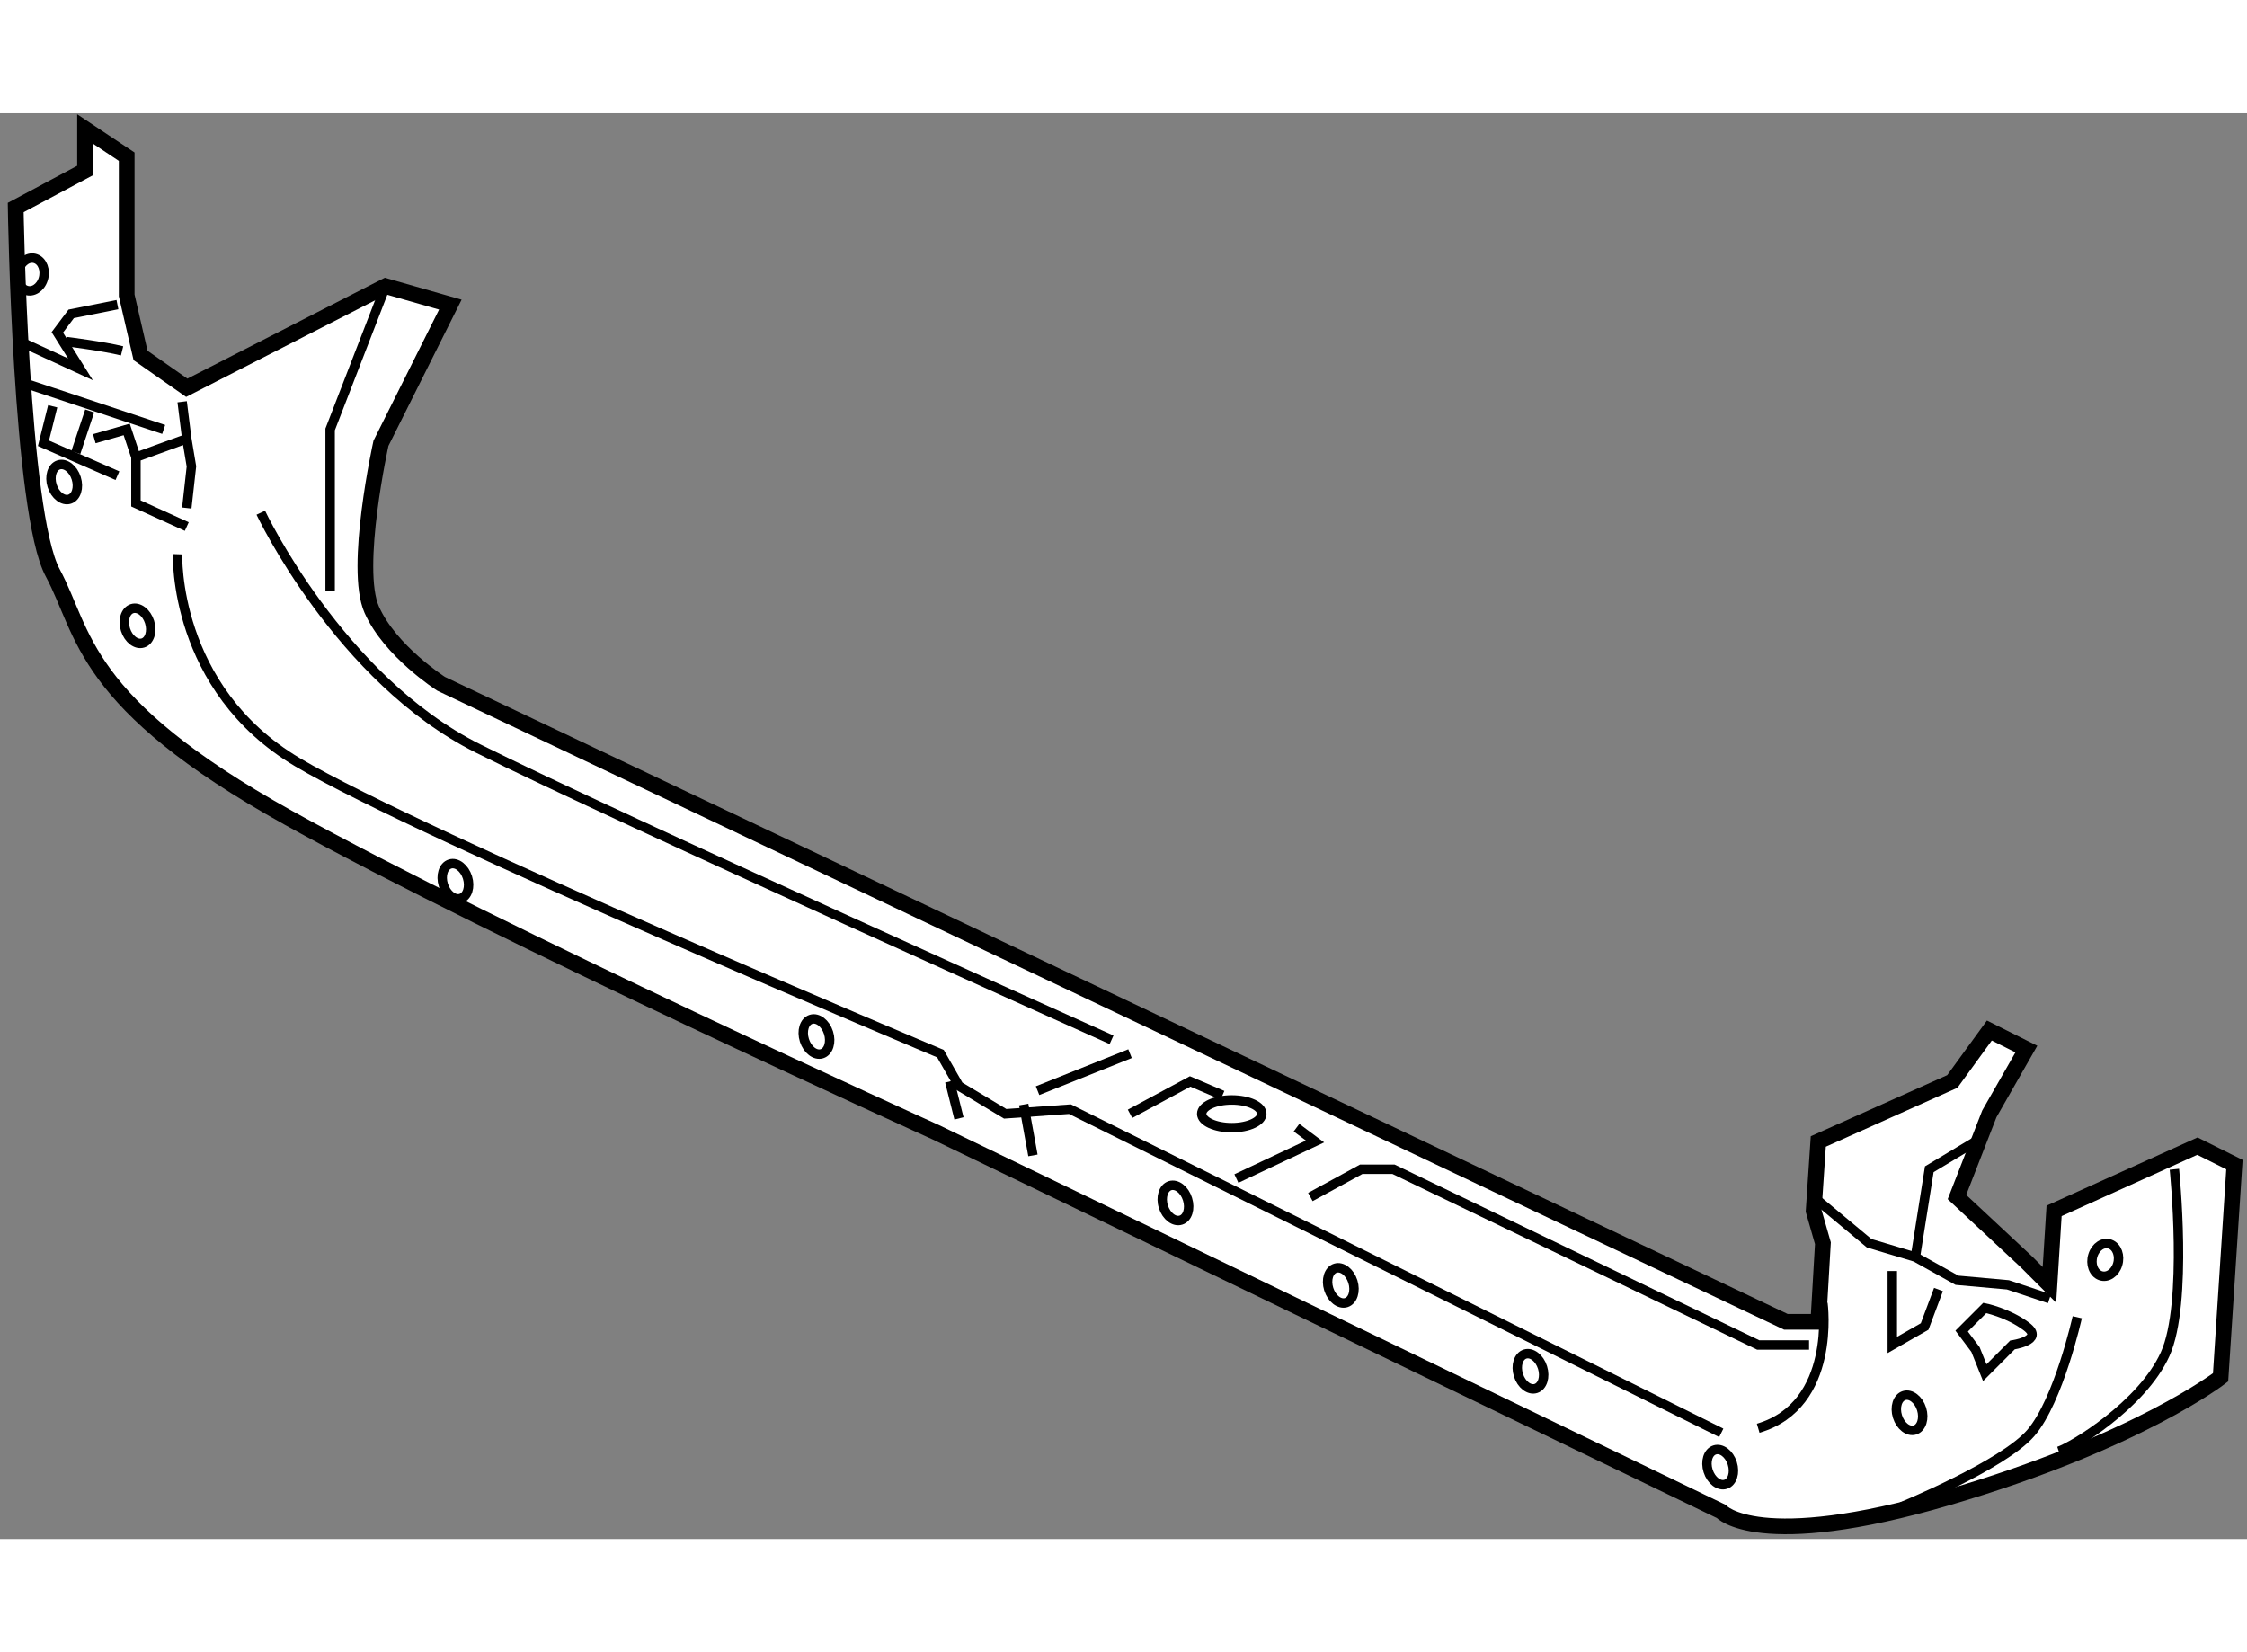
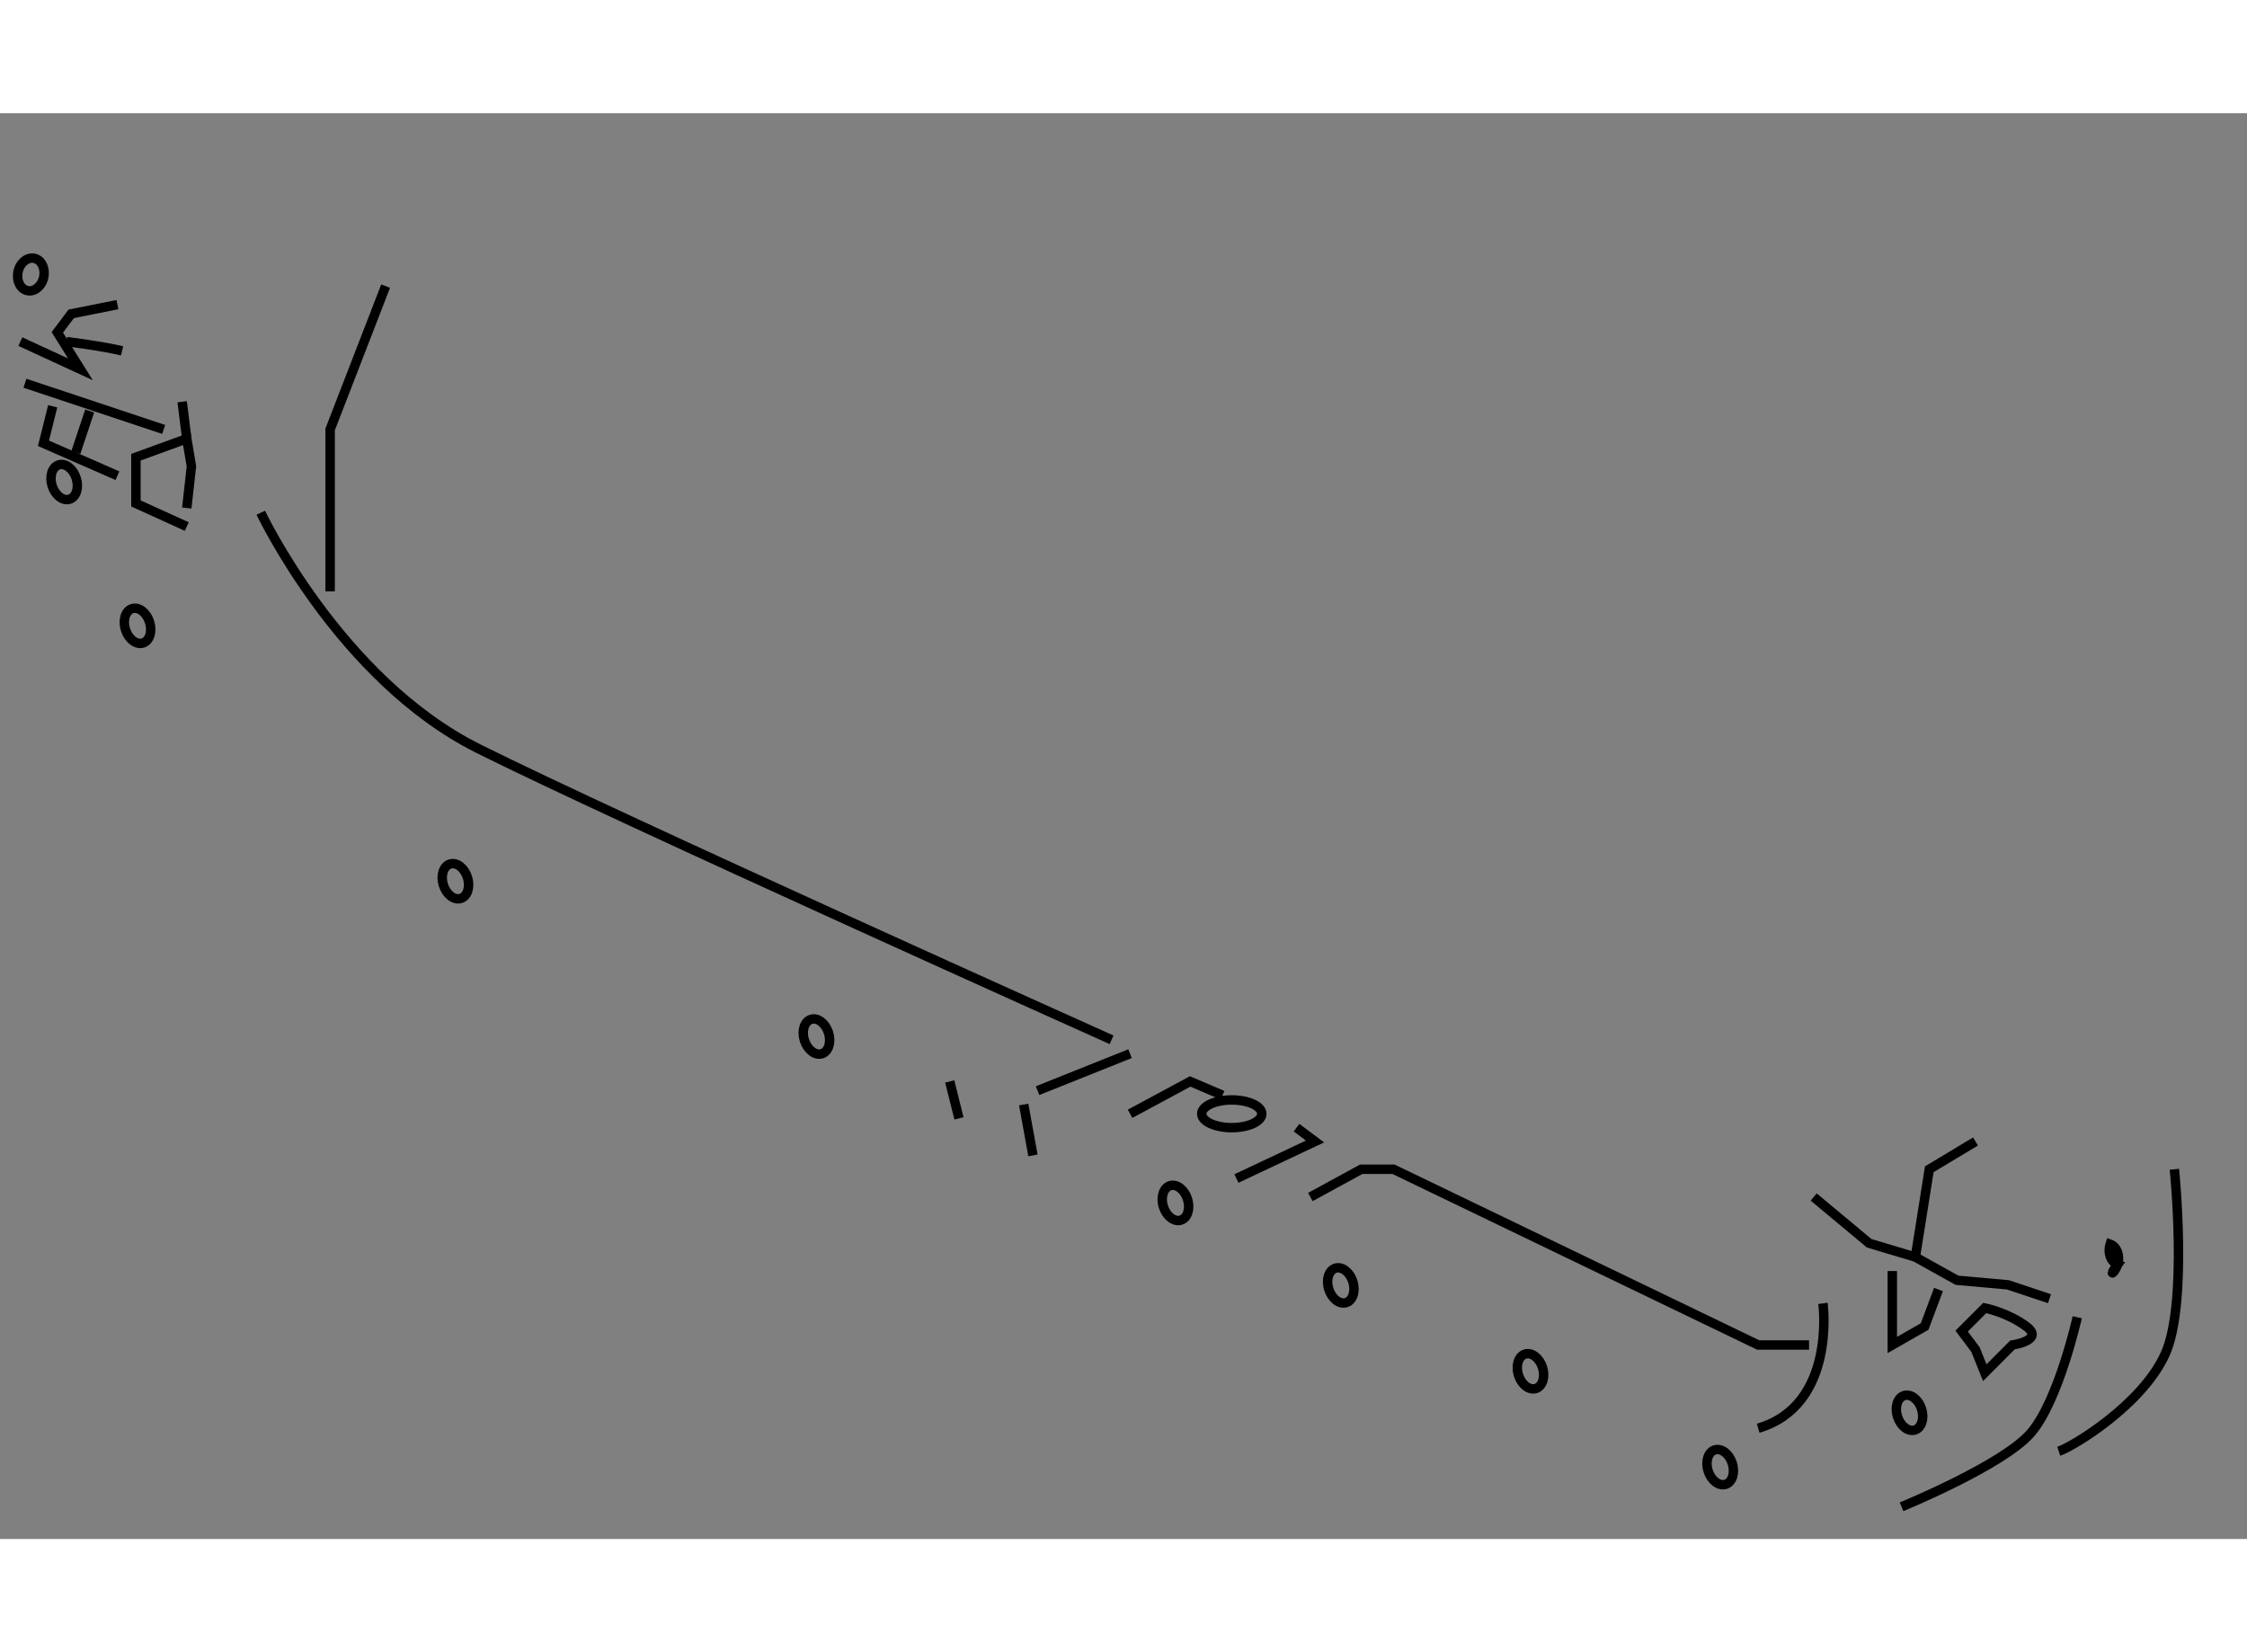
<svg xmlns="http://www.w3.org/2000/svg" version="1.1" x="0px" y="0px" width="244.8px" height="180px" viewBox="89.96 81.128 71.508 45.373" enable-background="new 0 0 244.8 180" xml:space="preserve">
  <rect x="89.96" y="81.128" width="71.508" height="45.373" fill="#808080" stroke="none" />
  <g>
-     <path fill="#FFFFFF" stroke="#000000" stroke-width="0.5" d="M90.46,84.128c0,0,0.147,9.713,1.177,11.625    c1.03,1.914,0.883,4.121,7.504,7.799s20.601,10.006,20.601,10.006l24.994,12.066c0,0,1.176,1.324,7.209-0.441    s8.682-3.826,8.682-3.826l0.441-6.77l-1.178-0.588l-4.561,2.061l-0.148,2.354l-0.734-0.734l-2.209-2.061l1.031-2.648l1.178-2.061    l-1.178-0.59l-1.178,1.621l-4.266,1.91l-0.148,2.209l0.295,1.029l-0.146,2.502h-1.031l-42.797-20.305c0,0-1.619-1.033-2.207-2.357    c-0.589-1.322,0.293-5.297,0.293-5.297l2.208-4.413l-2.06-0.589l-6.328,3.236l-1.471-1.029l-0.441-1.912v-4.414l-1.325-0.883    v1.323L90.46,84.128z" />
    <path fill="none" stroke="#000000" stroke-width="0.3" d="M91.336,86.406c0.086-0.276-0.02-0.567-0.237-0.647    c-0.217-0.081-0.463,0.078-0.55,0.355c-0.086,0.275,0.02,0.565,0.237,0.646C91.004,86.841,91.25,86.683,91.336,86.406z" />
-     <path fill="none" stroke="#000000" stroke-width="0.3" d="M157.35,117.767c0.088-0.277-0.018-0.568-0.236-0.648    s-0.463,0.078-0.549,0.355c-0.088,0.275,0.018,0.564,0.236,0.645C157.02,118.2,157.266,118.042,157.35,117.767z" />
+     <path fill="none" stroke="#000000" stroke-width="0.3" d="M157.35,117.767c0.088-0.277-0.018-0.568-0.236-0.648    c-0.088,0.275,0.018,0.564,0.236,0.645C157.02,118.2,157.266,118.042,157.35,117.767z" />
    <polyline fill="none" stroke="#000000" stroke-width="0.3" points="90.607,88.396 92.52,89.278 91.784,88.102 92.226,87.513     93.697,87.219   " />
    <path fill="none" stroke="#000000" stroke-width="0.3" d="M147.973,119.003c0,0,0.441,3.238-2.061,3.973" />
    <polyline fill="none" stroke="#000000" stroke-width="0.3" points="155.182,118.854 153.859,118.413 152.238,118.267     150.914,117.53 149.443,117.089 147.678,115.618   " />
    <polyline fill="none" stroke="#000000" stroke-width="0.3" points="150.914,117.53 151.357,114.735 152.828,113.851   " />
-     <path fill="none" stroke="#000000" stroke-width="0.3" d="M95.61,95.163c0,0-0.148,4.268,3.825,6.623s20.454,9.27,20.454,9.27    l0.588,1.029l1.472,0.885l2.061-0.148l20.727,10.301" />
    <path fill="none" stroke="#000000" stroke-width="0.3" d="M98.259,93.841c0,0,2.501,5.297,6.916,7.504    c4.414,2.207,20.159,9.27,20.159,9.27" />
    <polyline fill="none" stroke="#000000" stroke-width="0.3" points="147.531,120.327 145.912,120.327 134.307,114.735     133.279,114.735 131.661,115.618   " />
    <line fill="none" stroke="#000000" stroke-width="0.3" x1="125.922" y1="111.056" x2="122.979" y2="112.233" />
    <polyline fill="none" stroke="#000000" stroke-width="0.3" points="125.922,112.97 127.835,111.94 128.865,112.38   " />
    <polyline fill="none" stroke="#000000" stroke-width="0.3" points="131.22,113.411 131.809,113.851 129.307,115.03   " />
    <ellipse fill="none" stroke="#000000" stroke-width="0.3" cx="129.159" cy="112.97" rx="0.956" ry="0.441" />
    <polyline fill="none" stroke="#000000" stroke-width="0.3" points="102.232,86.63 100.466,91.191 100.466,96.343   " />
    <path fill="none" stroke="#000000" stroke-width="0.3" d="M156.066,119.444c0,0-0.59,2.648-1.473,3.678s-4.119,2.354-4.119,2.354" />
    <path fill="none" stroke="#000000" stroke-width="0.3" d="M155.477,123.71c0.441-0.146,2.65-1.471,3.385-3.09    c0.736-1.617,0.295-5.885,0.295-5.885" />
    <polyline fill="none" stroke="#000000" stroke-width="0.3" points="150.18,117.974 150.18,120.327 151.209,119.739     151.65,118.562   " />
    <polyline fill="none" stroke="#000000" stroke-width="0.3" points="95.904,94.282 94.286,93.546 94.286,92.075 95.904,91.486     96.052,92.368 95.904,93.692   " />
    <line fill="none" stroke="#000000" stroke-width="0.3" x1="95.904" y1="91.486" x2="95.757" y2="90.31" />
    <line fill="none" stroke="#000000" stroke-width="0.3" x1="95.169" y1="91.191" x2="90.754" y2="89.721" />
    <line fill="none" stroke="#000000" stroke-width="0.3" x1="92.814" y1="90.603" x2="92.373" y2="91.927" />
-     <polyline fill="none" stroke="#000000" stroke-width="0.3" points="92.961,91.486 93.992,91.191 94.286,92.075   " />
    <polyline fill="none" stroke="#000000" stroke-width="0.3" points="91.637,90.455 91.343,91.632 93.697,92.663   " />
    <path fill="none" stroke="#000000" stroke-width="0.3" d="M92.079,88.396c0,0,1.177,0.148,1.766,0.295" />
    <line fill="none" stroke="#000000" stroke-width="0.3" x1="120.184" y1="111.94" x2="120.478" y2="113.116" />
    <line fill="none" stroke="#000000" stroke-width="0.3" x1="122.538" y1="112.675" x2="122.832" y2="114.294" />
    <ellipse transform="matrix(0.954 -0.299 0.299 0.954 -26.794 36.076)" fill="none" stroke="#000000" stroke-width="0.3" cx="104.482" cy="105.59" rx="0.402" ry="0.574" />
    <ellipse transform="matrix(0.953 -0.303 0.303 0.953 -28.045 40.401)" fill="none" stroke="#000000" stroke-width="0.3" cx="115.975" cy="110.441" rx="0.402" ry="0.574" />
    <path fill="none" stroke="#000000" stroke-width="0.3" d="M127.751,115.685c0.096,0.305,0.001,0.604-0.21,0.668    c-0.212,0.068-0.461-0.123-0.557-0.424c-0.096-0.303-0.001-0.604,0.211-0.672C127.407,115.192,127.656,115.382,127.751,115.685z" />
    <ellipse transform="matrix(0.954 -0.299 0.299 0.954 -29.352 45.092)" fill="none" stroke="#000000" stroke-width="0.3" cx="132.666" cy="118.455" rx="0.402" ry="0.574" />
    <ellipse transform="matrix(0.954 -0.299 0.299 0.954 -29.886 46.956)" fill="none" stroke="#000000" stroke-width="0.3" cx="138.677" cy="121.25" rx="0.402" ry="0.574" />
    <ellipse transform="matrix(0.953 -0.303 0.303 0.953 -30.836 49.705)" fill="none" stroke="#000000" stroke-width="0.3" cx="144.71" cy="124.193" rx="0.403" ry="0.574" />
    <ellipse transform="matrix(0.954 -0.299 0.299 0.954 -29.73 50.621)" fill="none" stroke="#000000" stroke-width="0.3" cx="150.743" cy="122.574" rx="0.402" ry="0.574" />
    <ellipse transform="matrix(0.954 -0.301 0.301 0.954 -24.956 32.961)" fill="none" stroke="#000000" stroke-width="0.3" cx="94.329" cy="97.351" rx="0.402" ry="0.573" />
    <ellipse transform="matrix(0.953 -0.302 0.302 0.953 -23.765 32.178)" fill="none" stroke="#000000" stroke-width="0.3" cx="92.053" cy="92.851" rx="0.402" ry="0.573" />
    <path fill="none" stroke="#000000" stroke-width="0.3" d="M153.123,119.149l-0.736,0.736l0.441,0.588l0.295,0.736l0.881-0.883    c0,0,1.031-0.148,0.443-0.588C153.859,119.296,153.123,119.149,153.123,119.149z" />
  </g>
</svg>